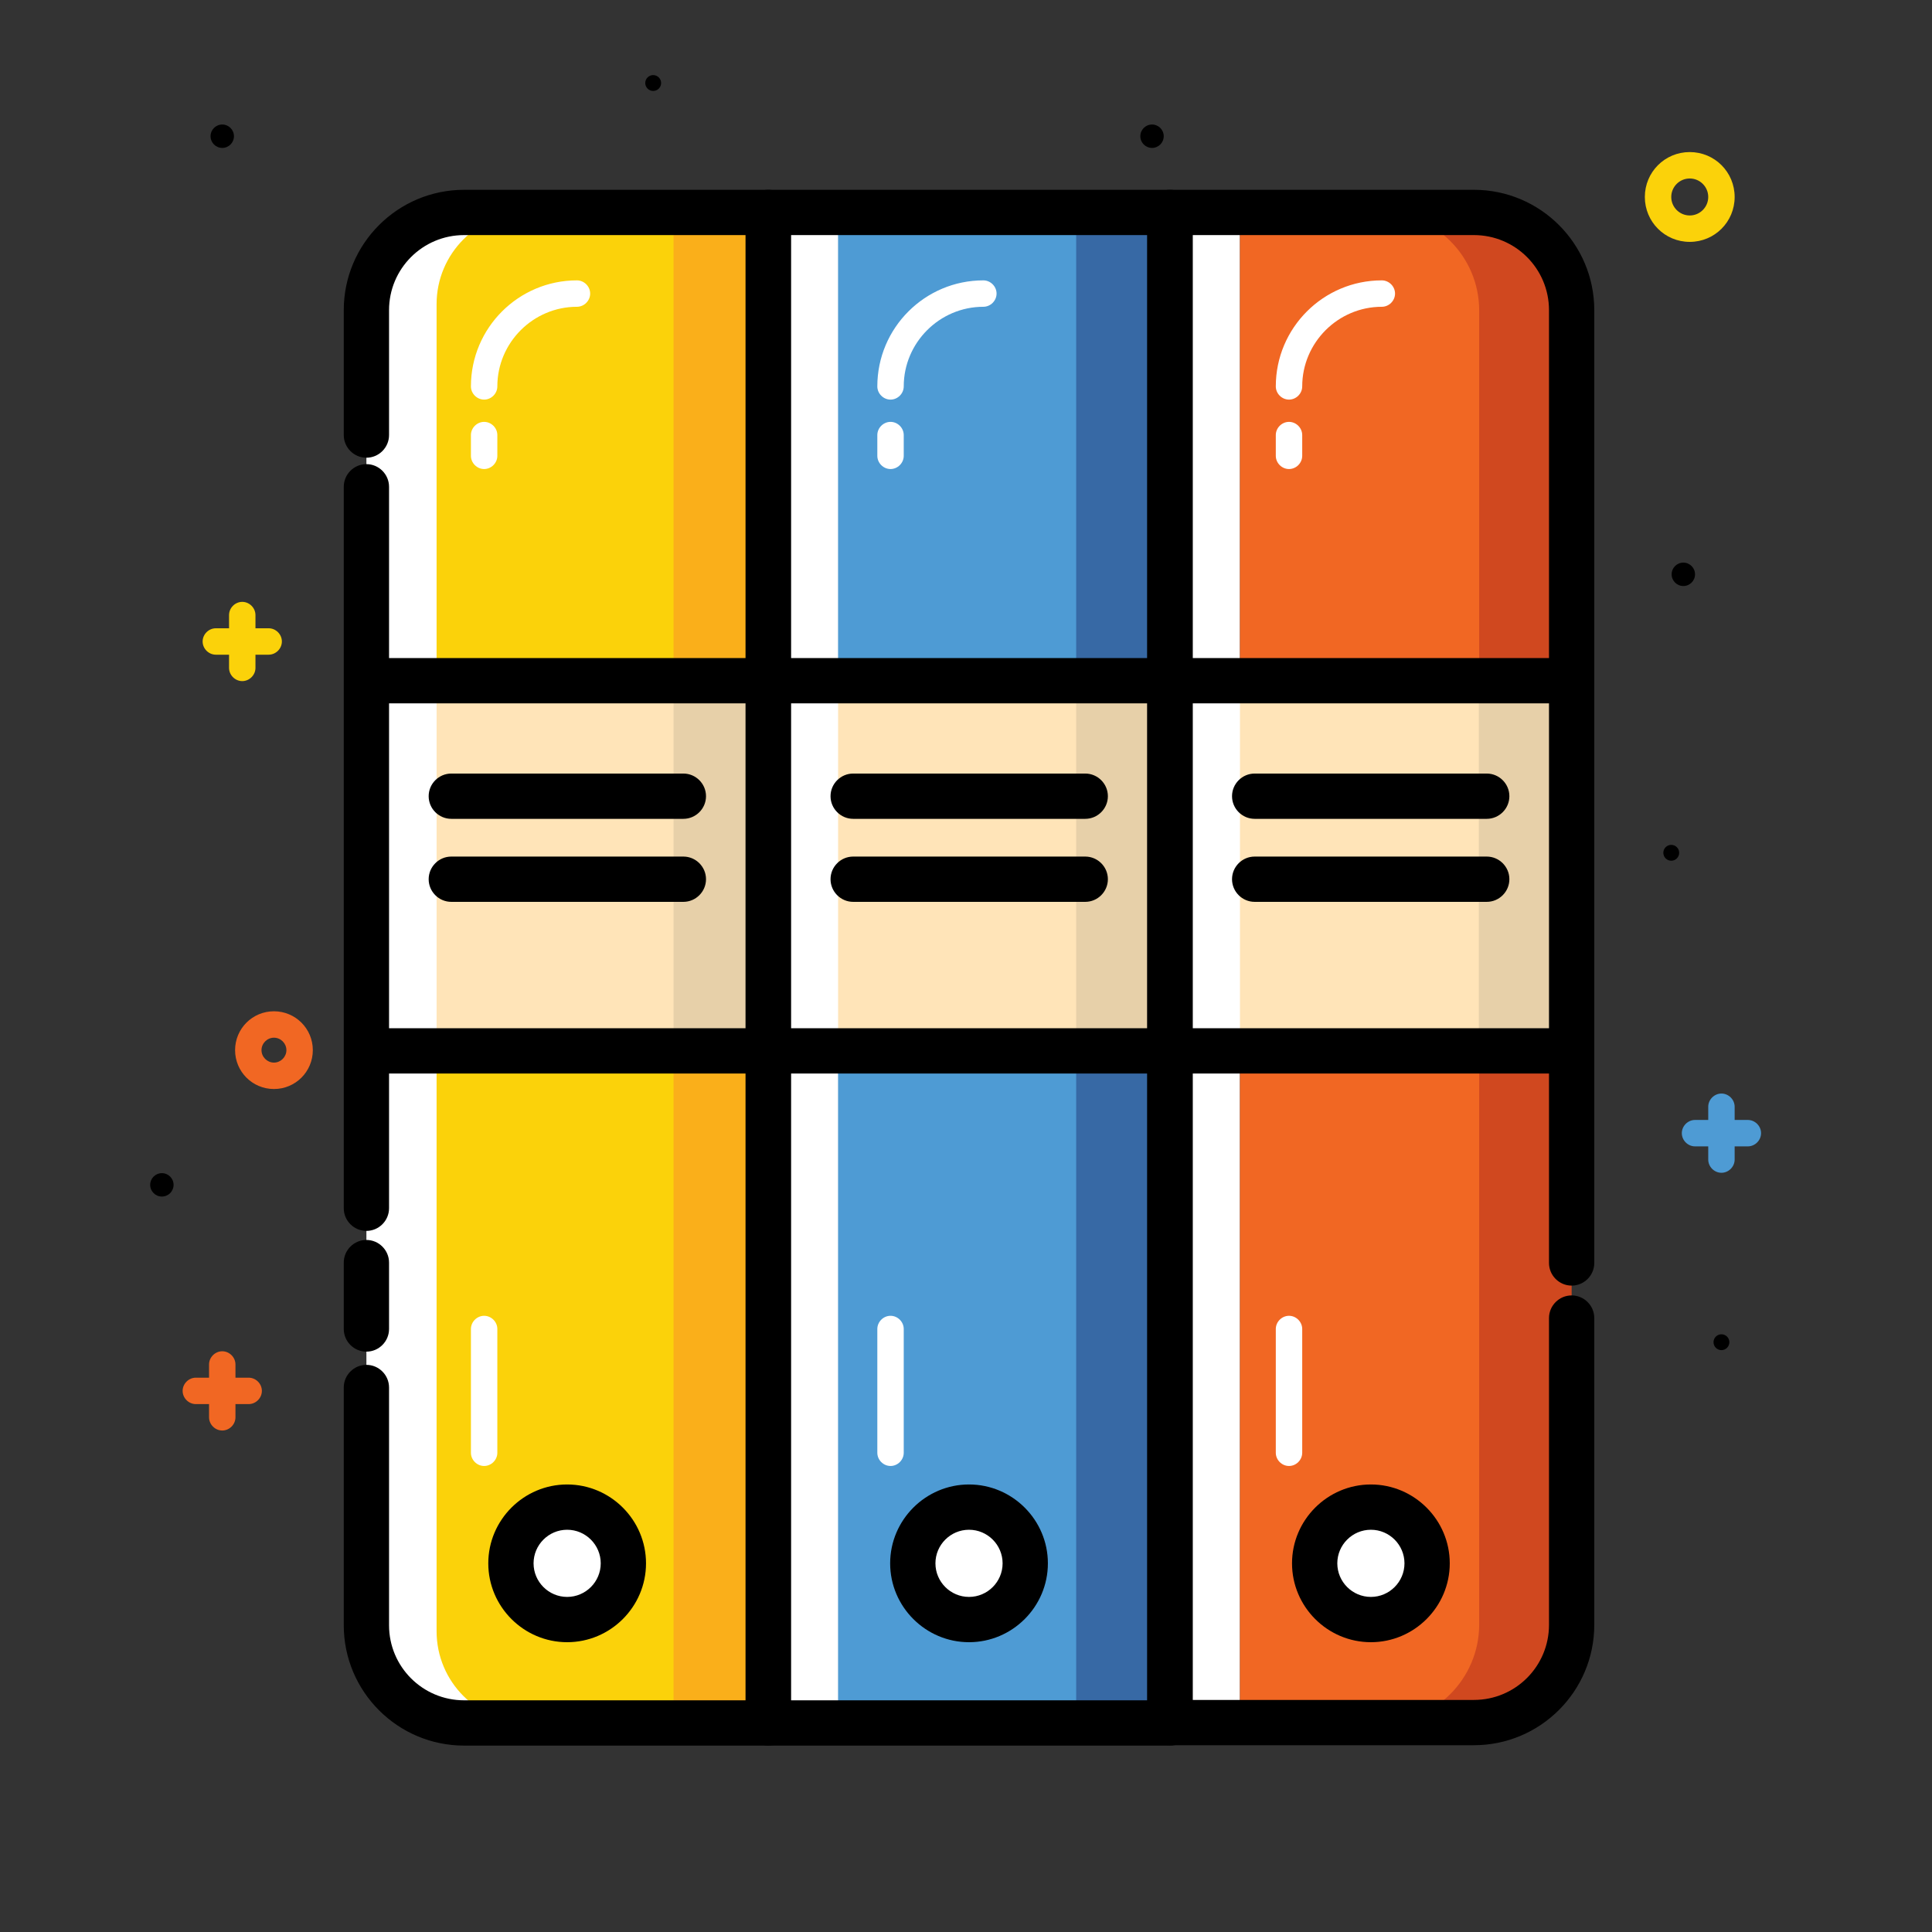
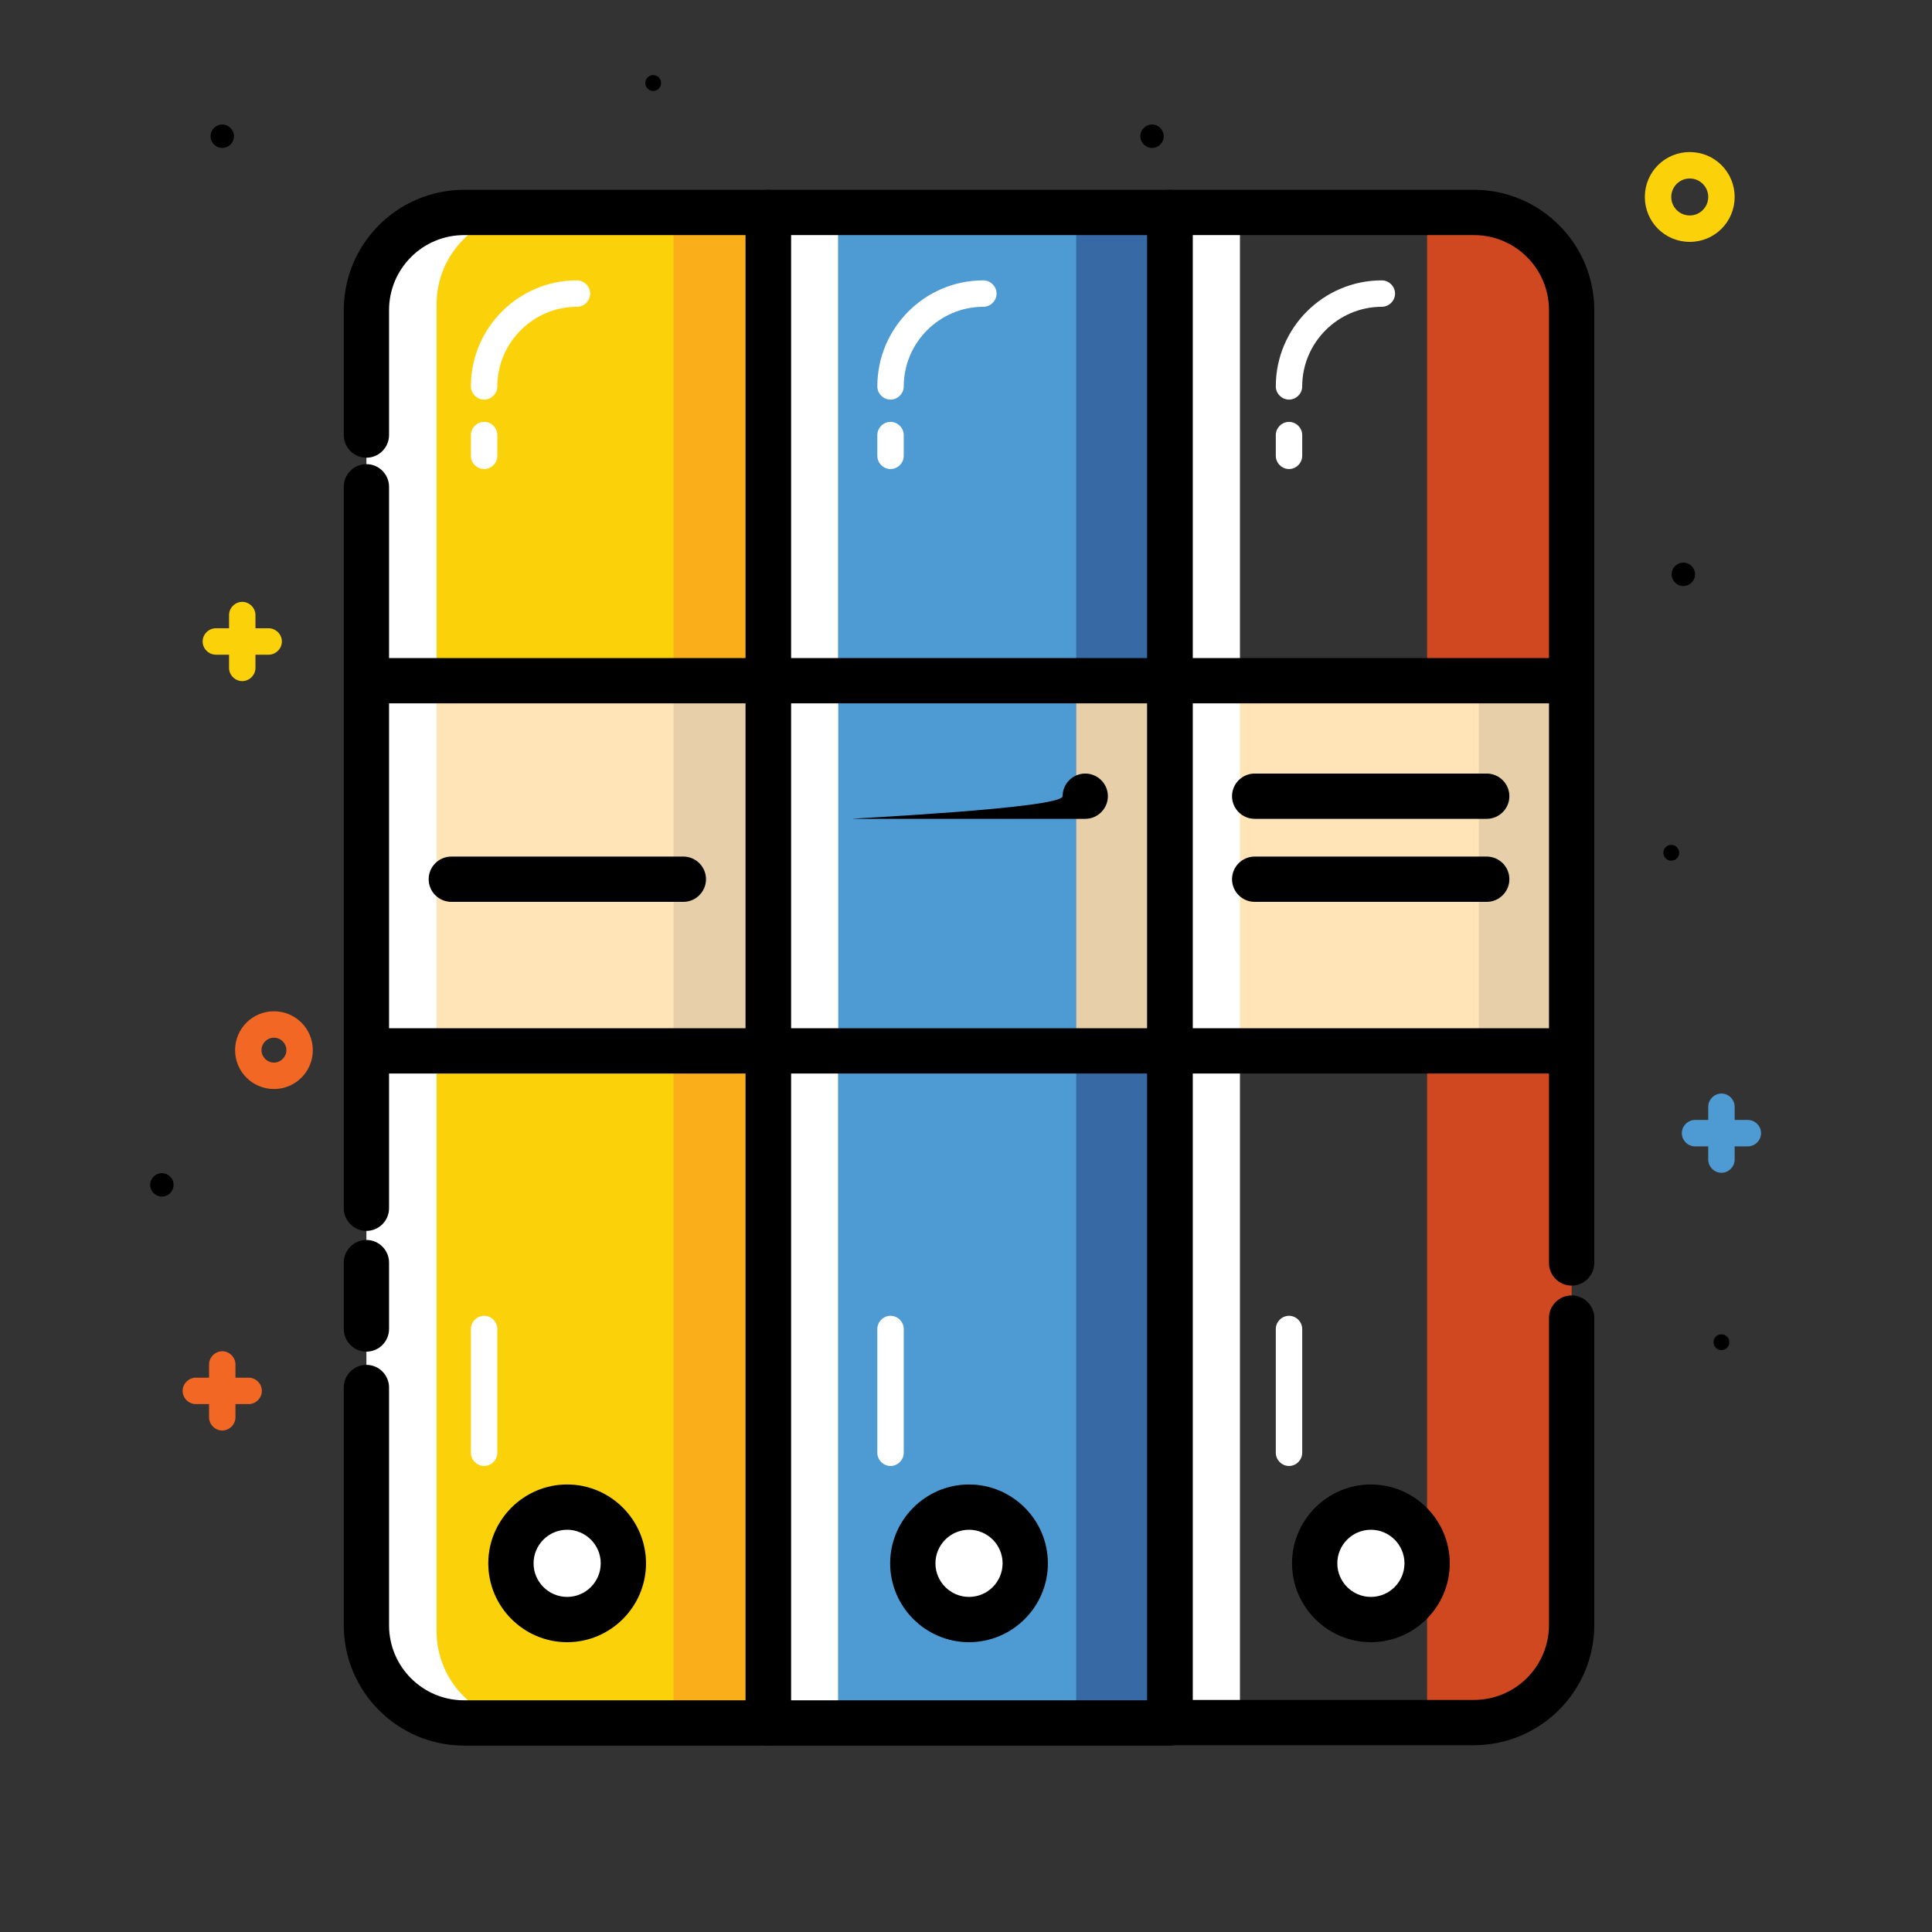
<svg xmlns="http://www.w3.org/2000/svg" id="Layer_1" style="enable-background:new 0 0 512 512;" version="1.1" viewBox="0 0 512 512" xml:space="preserve">
  <rect x="0" y="0" width="512" height="512" fill="#333333" stroke="none" />
  <style type="text/css">
	.st0{fill:#F16723;}
	.st1{fill:#FBD20A;}
	.st2{fill:#4E9BD4;}
	.st3{fill:#FFFFFF;}
	.st4{fill:#FAAF1A;}
	.st5{fill:#3769A5;}
	.st6{fill:#D0481F;}
	.st7{fill:#FFE4B8;}
	.st8{fill:#E7D0A9;}
</style>
  <path class="st0" d="M72.6,288.6c-5.7,0-10.3-4.6-10.3-10.3S66.9,268,72.6,268c5.7,0,10.3,4.6,10.3,10.3S78.3,288.6,72.6,288.6z   M72.6,275c-1.8,0-3.3,1.5-3.3,3.3s1.5,3.3,3.3,3.3c1.8,0,3.3-1.5,3.3-3.3S74.4,275,72.6,275z" />
  <circle cx="442.9" cy="226" r="2.1" />
  <circle cx="173.1" cy="22" r="2.1" />
  <circle cx="456.2" cy="355.7" r="2.1" />
  <path class="st1" d="M447.8,64.1c-6.6,0-11.9-5.3-11.9-11.9s5.3-11.9,11.9-11.9s11.9,5.3,11.9,11.9S454.4,64.1,447.8,64.1z   M447.8,47.3c-2.7,0-4.9,2.2-4.9,4.9s2.2,4.9,4.9,4.9c2.7,0,4.9-2.2,4.9-4.9S450.5,47.3,447.8,47.3z" />
  <path class="st0" d="M65.9,365.1h-3.5v-3.5c0-1.9-1.6-3.5-3.5-3.5s-3.5,1.6-3.5,3.5v3.5h-3.5c-1.9,0-3.5,1.6-3.5,3.5  s1.6,3.5,3.5,3.5h3.5v3.5c0,1.9,1.6,3.5,3.5,3.5s3.5-1.6,3.5-3.5v-3.5h3.5c1.9,0,3.5-1.6,3.5-3.5S67.8,365.1,65.9,365.1z" />
  <circle cx="58.9" cy="36.1" r="3.1" />
  <circle cx="305.3" cy="36.1" r="3.1" />
  <circle cx="42.9" cy="314" r="3.1" />
  <circle cx="446.1" cy="152.2" r="3.1" />
  <path class="st2" d="M463.2,296.8h-3.5v-3.5c0-1.9-1.6-3.5-3.5-3.5s-3.5,1.6-3.5,3.5v3.5h-3.5c-1.9,0-3.5,1.6-3.5,3.5  s1.6,3.5,3.5,3.5h3.5v3.5c0,1.9,1.6,3.5,3.5,3.5s3.5-1.6,3.5-3.5v-3.5h3.5c1.9,0,3.5-1.6,3.5-3.5S465.1,296.8,463.2,296.8z" />
  <path class="st1" d="M71.2,166.5h-3.5V163c0-1.9-1.6-3.5-3.5-3.5s-3.5,1.6-3.5,3.5v3.5h-3.5c-1.9,0-3.5,1.6-3.5,3.5s1.6,3.5,3.5,3.5  h3.5v3.5c0,1.9,1.6,3.5,3.5,3.5s3.5-1.6,3.5-3.5v-3.5h3.5c1.9,0,3.5-1.6,3.5-3.5S73.1,166.5,71.2,166.5z" />
  <path class="st3" d="M128.3,456.6H123c-14.3,0-25.9-11.6-25.9-25.9V82.2c0-14.3,11.6-25.9,25.9-25.9h5.3V456.6z" />
  <rect class="st4" height="400.3" width="26.4" x="177.1" y="55.4" />
  <path class="st1" d="M178.5,456.6H140c-13.4,0-24.3-10.9-24.3-24.3V80.6c0-13.4,10.9-24.3,24.3-24.3h38.5V456.6z" />
  <rect class="st3" height="400.3" width="20.2" x="202" y="56.3" />
  <rect class="st5" height="400.3" width="30.6" x="281.1" y="55.4" />
  <rect class="st2" height="400.3" width="63.1" x="222.1" y="56.3" />
  <rect class="st3" height="400.3" width="20.2" x="308.4" y="56.3" />
  <path class="st6" d="M385.9,455.7h-7.7V55.4h7.7c16.9,0,30.6,13.7,30.6,30.6v339.1C416.5,442,402.8,455.7,385.9,455.7z" />
-   <path class="st0" d="M366,456.6h-37.4V56.3H366c14.3,0,26,11.6,26,26v348.4C391.9,444.9,380.3,456.6,366,456.6z" />
  <path class="st3" d="M128.3,105.9c-1.9,0-3.5-1.6-3.5-3.5c0-15.5,12.6-28.1,28.1-28.1c1.9,0,3.5,1.6,3.5,3.5s-1.6,3.5-3.5,3.5  c-11.6,0-21.1,9.5-21.1,21.1C131.8,104.3,130.2,105.9,128.3,105.9z" />
  <path class="st3" d="M128.3,124.3c-1.9,0-3.5-1.6-3.5-3.5v-5.5c0-1.9,1.6-3.5,3.5-3.5s3.5,1.6,3.5,3.5v5.5  C131.8,122.7,130.2,124.3,128.3,124.3z" />
  <path class="st3" d="M128.3,388.5c-1.9,0-3.5-1.6-3.5-3.5v-32.8c0-1.9,1.6-3.5,3.5-3.5s3.5,1.6,3.5,3.5V385  C131.8,386.9,130.2,388.5,128.3,388.5z" />
  <path class="st3" d="M236,105.9c-1.9,0-3.5-1.6-3.5-3.5c0-15.5,12.6-28.1,28.1-28.1c1.9,0,3.5,1.6,3.5,3.5s-1.6,3.5-3.5,3.5  c-11.6,0-21.1,9.5-21.1,21.1C239.5,104.3,237.9,105.9,236,105.9z" />
  <path class="st3" d="M236,124.3c-1.9,0-3.5-1.6-3.5-3.5v-5.5c0-1.9,1.6-3.5,3.5-3.5s3.5,1.6,3.5,3.5v5.5  C239.5,122.7,237.9,124.3,236,124.3z" />
  <path class="st3" d="M236,388.5c-1.9,0-3.5-1.6-3.5-3.5v-32.8c0-1.9,1.6-3.5,3.5-3.5s3.5,1.6,3.5,3.5V385  C239.5,386.9,237.9,388.5,236,388.5z" />
  <path class="st3" d="M341.6,105.9c-1.9,0-3.5-1.6-3.5-3.5c0-15.5,12.6-28.1,28.1-28.1c1.9,0,3.5,1.6,3.5,3.5s-1.6,3.5-3.5,3.5  c-11.6,0-21.1,9.5-21.1,21.1C345.1,104.3,343.5,105.9,341.6,105.9z" />
  <path class="st3" d="M341.6,124.3c-1.9,0-3.5-1.6-3.5-3.5v-5.5c0-1.9,1.6-3.5,3.5-3.5s3.5,1.6,3.5,3.5v5.5  C345.1,122.7,343.5,124.3,341.6,124.3z" />
  <path class="st3" d="M341.6,388.5c-1.9,0-3.5-1.6-3.5-3.5v-32.8c0-1.9,1.6-3.5,3.5-3.5s3.5,1.6,3.5,3.5V385  C345.1,386.9,343.5,388.5,341.6,388.5z" />
  <path class="st7" d="M200.2,277.1h-99.7c-1.9,0-3.4-1.5-3.4-3.4v-91.3c0-1.9,1.5-3.4,3.4-3.4h99.7c1.9,0,3.4,1.5,3.4,3.4v91.3  C203.6,275.5,202,277.1,200.2,277.1z" />
-   <path class="st7" d="M306.6,277.1H207c-1.9,0-3.4-1.5-3.4-3.4v-91.3c0-1.9,1.5-3.4,3.4-3.4h99.7c1.9,0,3.4,1.5,3.4,3.4v91.3  C310,275.5,308.5,277.1,306.6,277.1z" />
  <rect class="st7" height="98.1" width="106.5" x="310" y="180.3" />
  <rect class="st3" height="94.7" width="18.6" x="97.1" y="180.3" />
  <rect class="st3" height="94.7" width="16.9" x="205.2" y="180.3" />
  <rect class="st3" height="94.7" width="16.9" x="311.7" y="180.3" />
  <rect class="st8" height="94.7" width="19.9" x="391.9" y="180.3" />
  <rect class="st8" height="94.7" width="20" x="285.2" y="180.7" />
  <rect class="st8" height="94.7" width="19.9" x="178.5" y="180.7" />
-   <path d="M181.1,217h-61.5c-3.3,0-6-2.7-6-6s2.7-6,6-6h61.5c3.3,0,6,2.7,6,6S184.4,217,181.1,217z" />
  <path d="M181.1,239h-61.5c-3.3,0-6-2.7-6-6s2.7-6,6-6h61.5c3.3,0,6,2.7,6,6S184.4,239,181.1,239z" />
  <circle class="st3" cx="363.3" cy="414.3" r="14.9" />
  <g>
    <path d="M390.6,50.3H310c-3.3,0-6,2.7-6,6v127.5v91.3v181.4c0,3.3,2.7,6,6,6h80.6c17.6,0,31.9-14.3,31.9-31.9v-81.3   c0-3.3-2.7-6-6-6s-6,2.7-6,6v81.3c0,11-8.9,19.9-19.9,19.9H316v-166h94.5v50.2c0,3.3,2.7,6,6,6s6-2.7,6-6V275v-91.2V82.2   C422.5,64.6,408.2,50.3,390.6,50.3z M410.5,272.5H316v-86.1h94.5V272.5z M410.5,174.4H316V62.3h74.6c11,0,19.9,8.9,19.9,19.9V174.4   z" />
    <path d="M332.5,217H394c3.3,0,6-2.7,6-6s-2.7-6-6-6h-61.5c-3.3,0-6,2.7-6,6S329.2,217,332.5,217z" />
    <path d="M332.5,239H394c3.3,0,6-2.7,6-6s-2.7-6-6-6h-61.5c-3.3,0-6,2.7-6,6S329.2,239,332.5,239z" />
    <path d="M342.4,414.3c0,11.5,9.4,20.9,20.9,20.9s20.9-9.4,20.9-20.9s-9.4-20.9-20.9-20.9S342.4,402.8,342.4,414.3z M372.2,414.3   c0,4.9-4,8.9-8.9,8.9s-8.9-4-8.9-8.9s4-8.9,8.9-8.9S372.2,409.4,372.2,414.3z" />
  </g>
  <circle class="st3" cx="150.3" cy="414.3" r="14.9" />
  <g>
    <path d="M97.1,358.2c3.3,0,6-2.7,6-6v-17.6c0-3.3-2.7-6-6-6s-6,2.7-6,6v17.6C91.1,355.5,93.8,358.2,97.1,358.2z" />
    <path d="M203.6,50.3H123c-17.6,0-31.9,14.3-31.9,31.9v33.1c0,3.3,2.7,6,6,6s6-2.7,6-6V82.2c0-11,8.9-19.9,19.9-19.9h74.6v112.1   h-94.5V129c0-3.3-2.7-6-6-6s-6,2.7-6,6v54.8v91.3v45.1c0,3.3,2.7,6,6,6s6-2.7,6-6v-35.7h94.5v166.1H123c-11,0-19.9-8.9-19.9-19.9   v-63c0-3.3-2.7-6-6-6s-6,2.7-6,6v63c0,17.6,14.3,31.9,31.9,31.9h80.6c3.3,0,6-2.7,6-6V275v-91.2V56.3   C209.6,53,206.9,50.3,203.6,50.3z M197.6,272.5h-94.5v-86.1h94.5V272.5z" />
    <path d="M171.2,414.3c0-11.5-9.4-20.9-20.9-20.9s-20.9,9.4-20.9,20.9s9.4,20.9,20.9,20.9S171.2,425.8,171.2,414.3z M141.4,414.3   c0-4.9,4-8.9,8.9-8.9c4.9,0,8.9,4,8.9,8.9s-4,8.9-8.9,8.9C145.4,423.2,141.4,419.2,141.4,414.3z" />
  </g>
  <circle class="st3" cx="256.8" cy="414.3" r="14.9" />
  <g>
    <path d="M310.1,50.3H203.6c-3.3,0-6,2.7-6,6v127.5v91.3v181.5c0,3.3,2.7,6,6,6h106.5c3.3,0,6-2.7,6-6V275v-91.2V56.3   C316.1,53,313.4,50.3,310.1,50.3z M304.1,450.6h-94.5V284.5h94.5V450.6z M304.1,272.5h-94.5v-86.1h94.5V272.5z M304.1,174.4h-94.5   V62.3h94.5V174.4z" />
-     <path d="M226.1,217h61.5c3.3,0,6-2.7,6-6s-2.7-6-6-6h-61.5c-3.3,0-6,2.7-6,6S222.8,217,226.1,217z" />
-     <path d="M226.1,239h61.5c3.3,0,6-2.7,6-6s-2.7-6-6-6h-61.5c-3.3,0-6,2.7-6,6S222.8,239,226.1,239z" />
+     <path d="M226.1,217h61.5c3.3,0,6-2.7,6-6s-2.7-6-6-6c-3.3,0-6,2.7-6,6S222.8,217,226.1,217z" />
    <path d="M256.8,435.2c11.5,0,20.9-9.4,20.9-20.9s-9.4-20.9-20.9-20.9s-20.9,9.4-20.9,20.9S245.3,435.2,256.8,435.2z M256.8,405.4   c4.9,0,8.9,4,8.9,8.9s-4,8.9-8.9,8.9s-8.9-4-8.9-8.9S251.9,405.4,256.8,405.4z" />
  </g>
</svg>